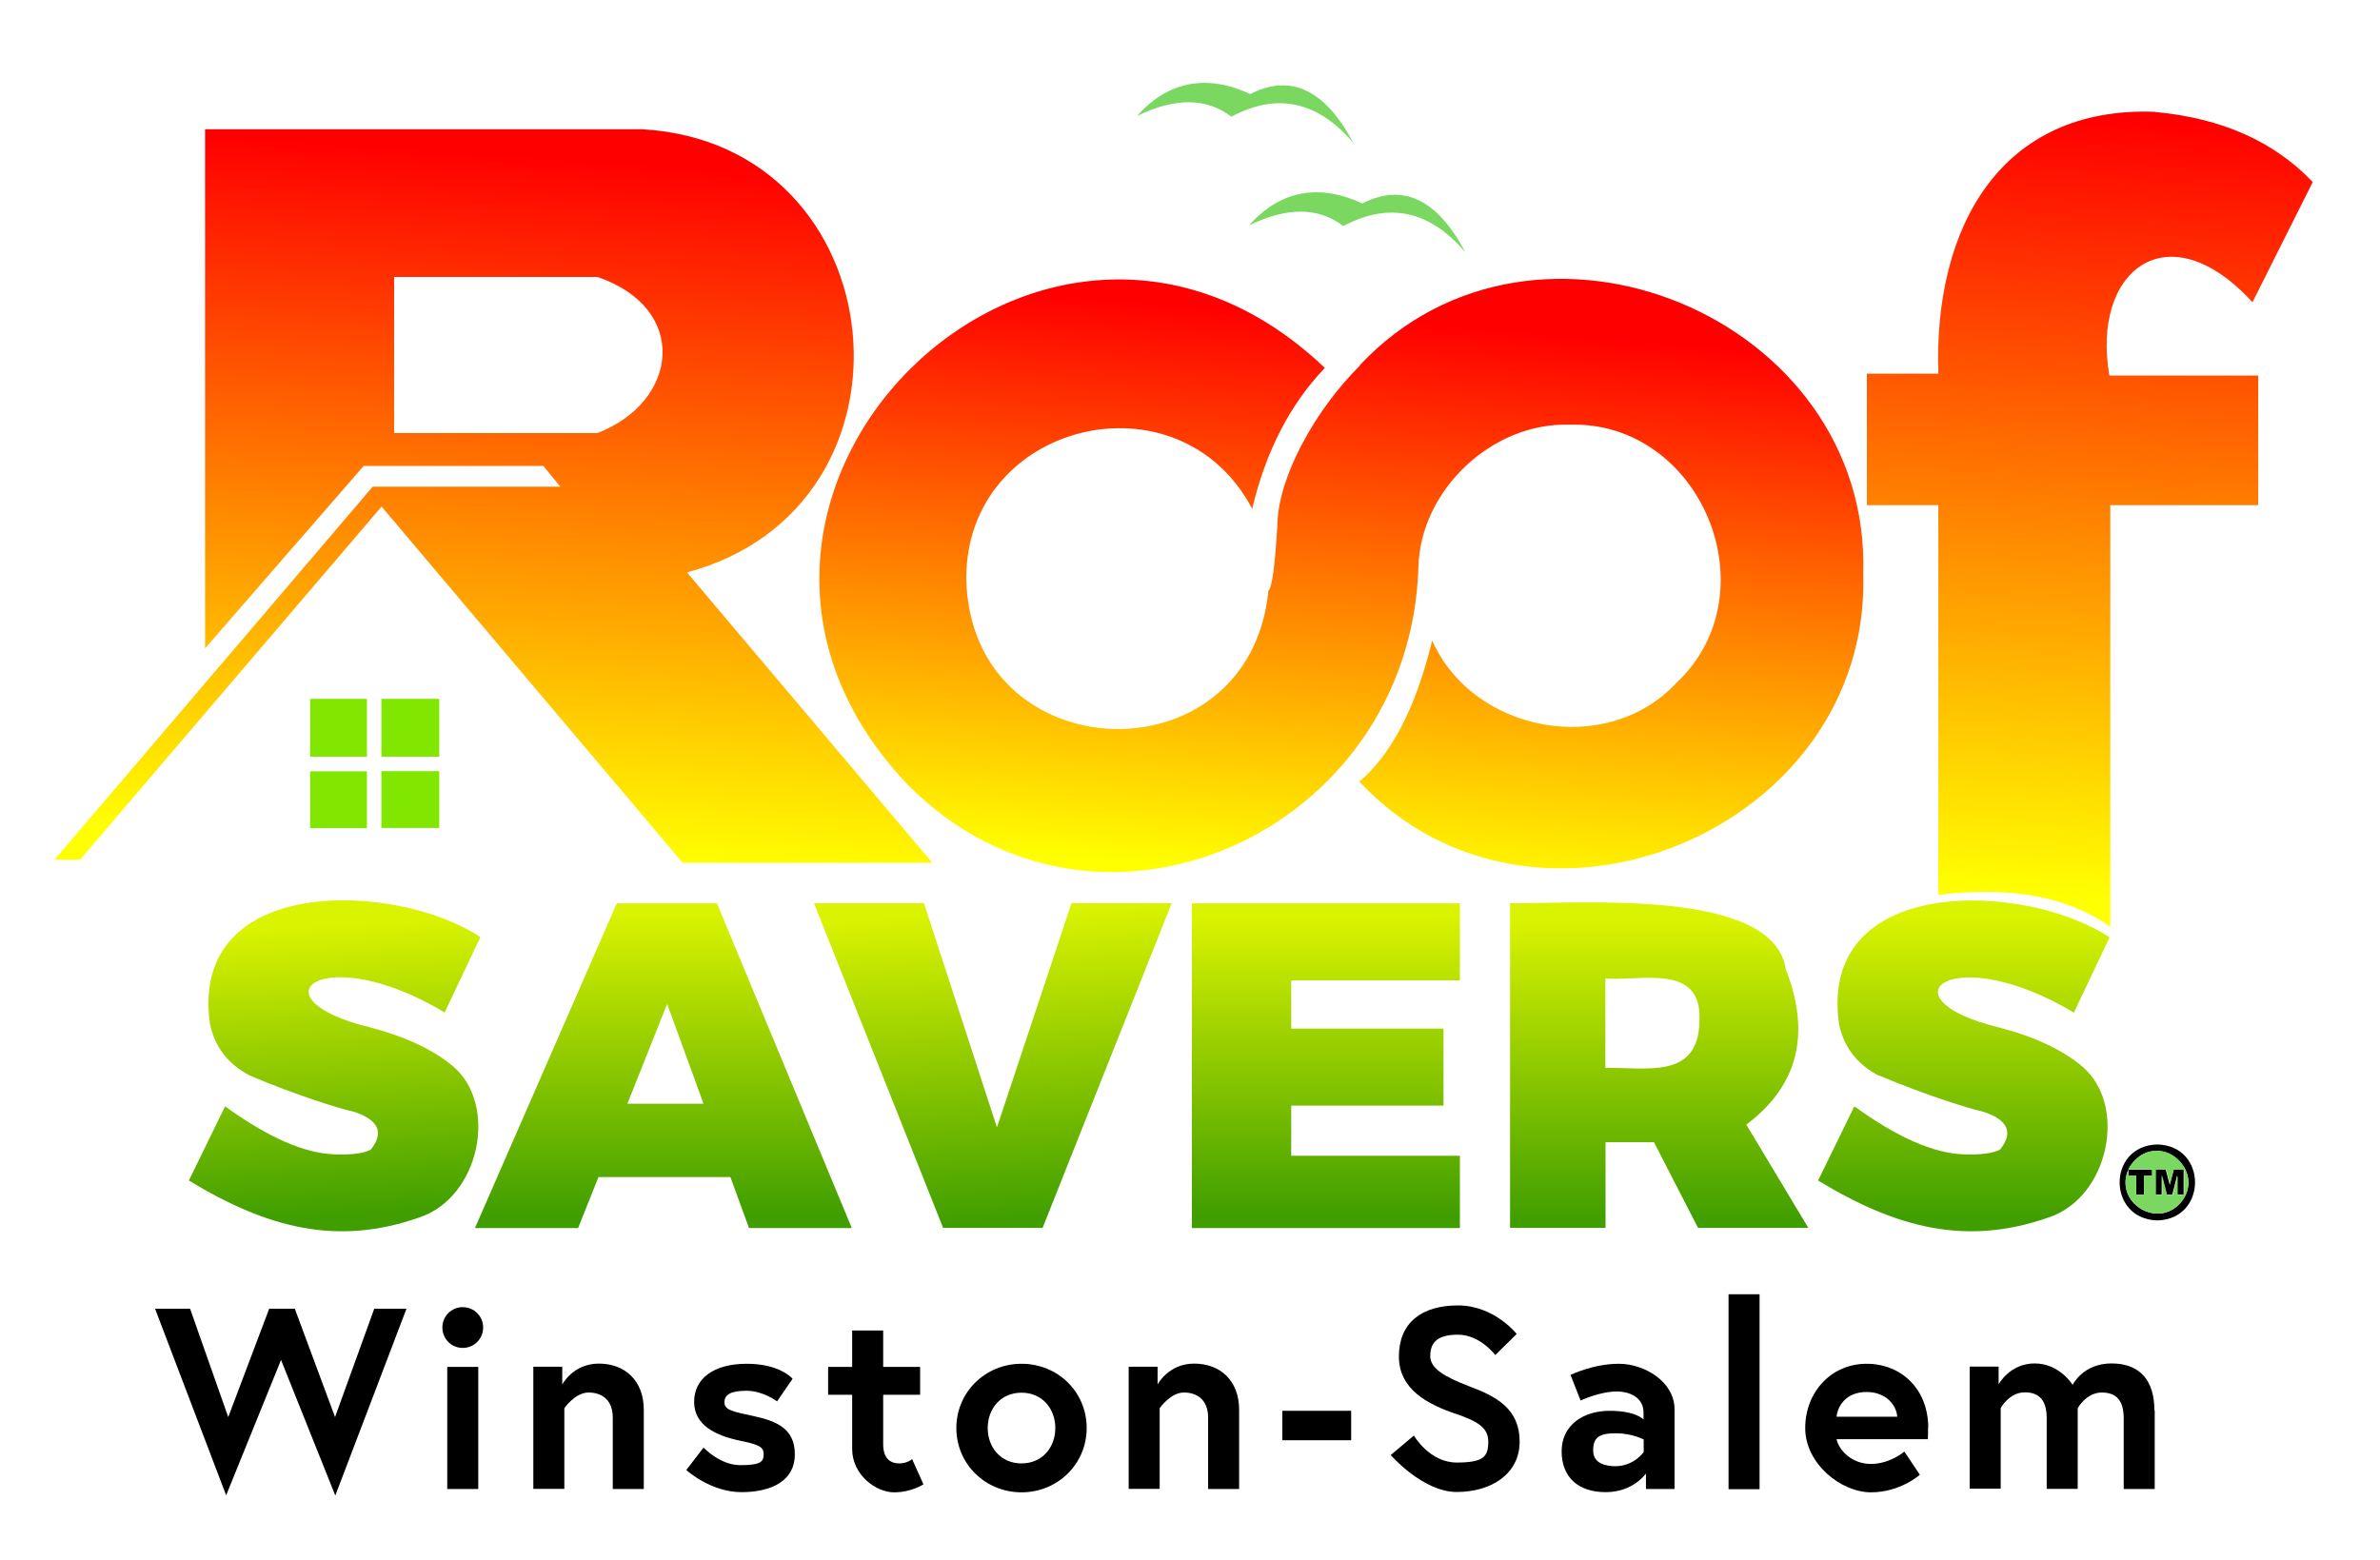
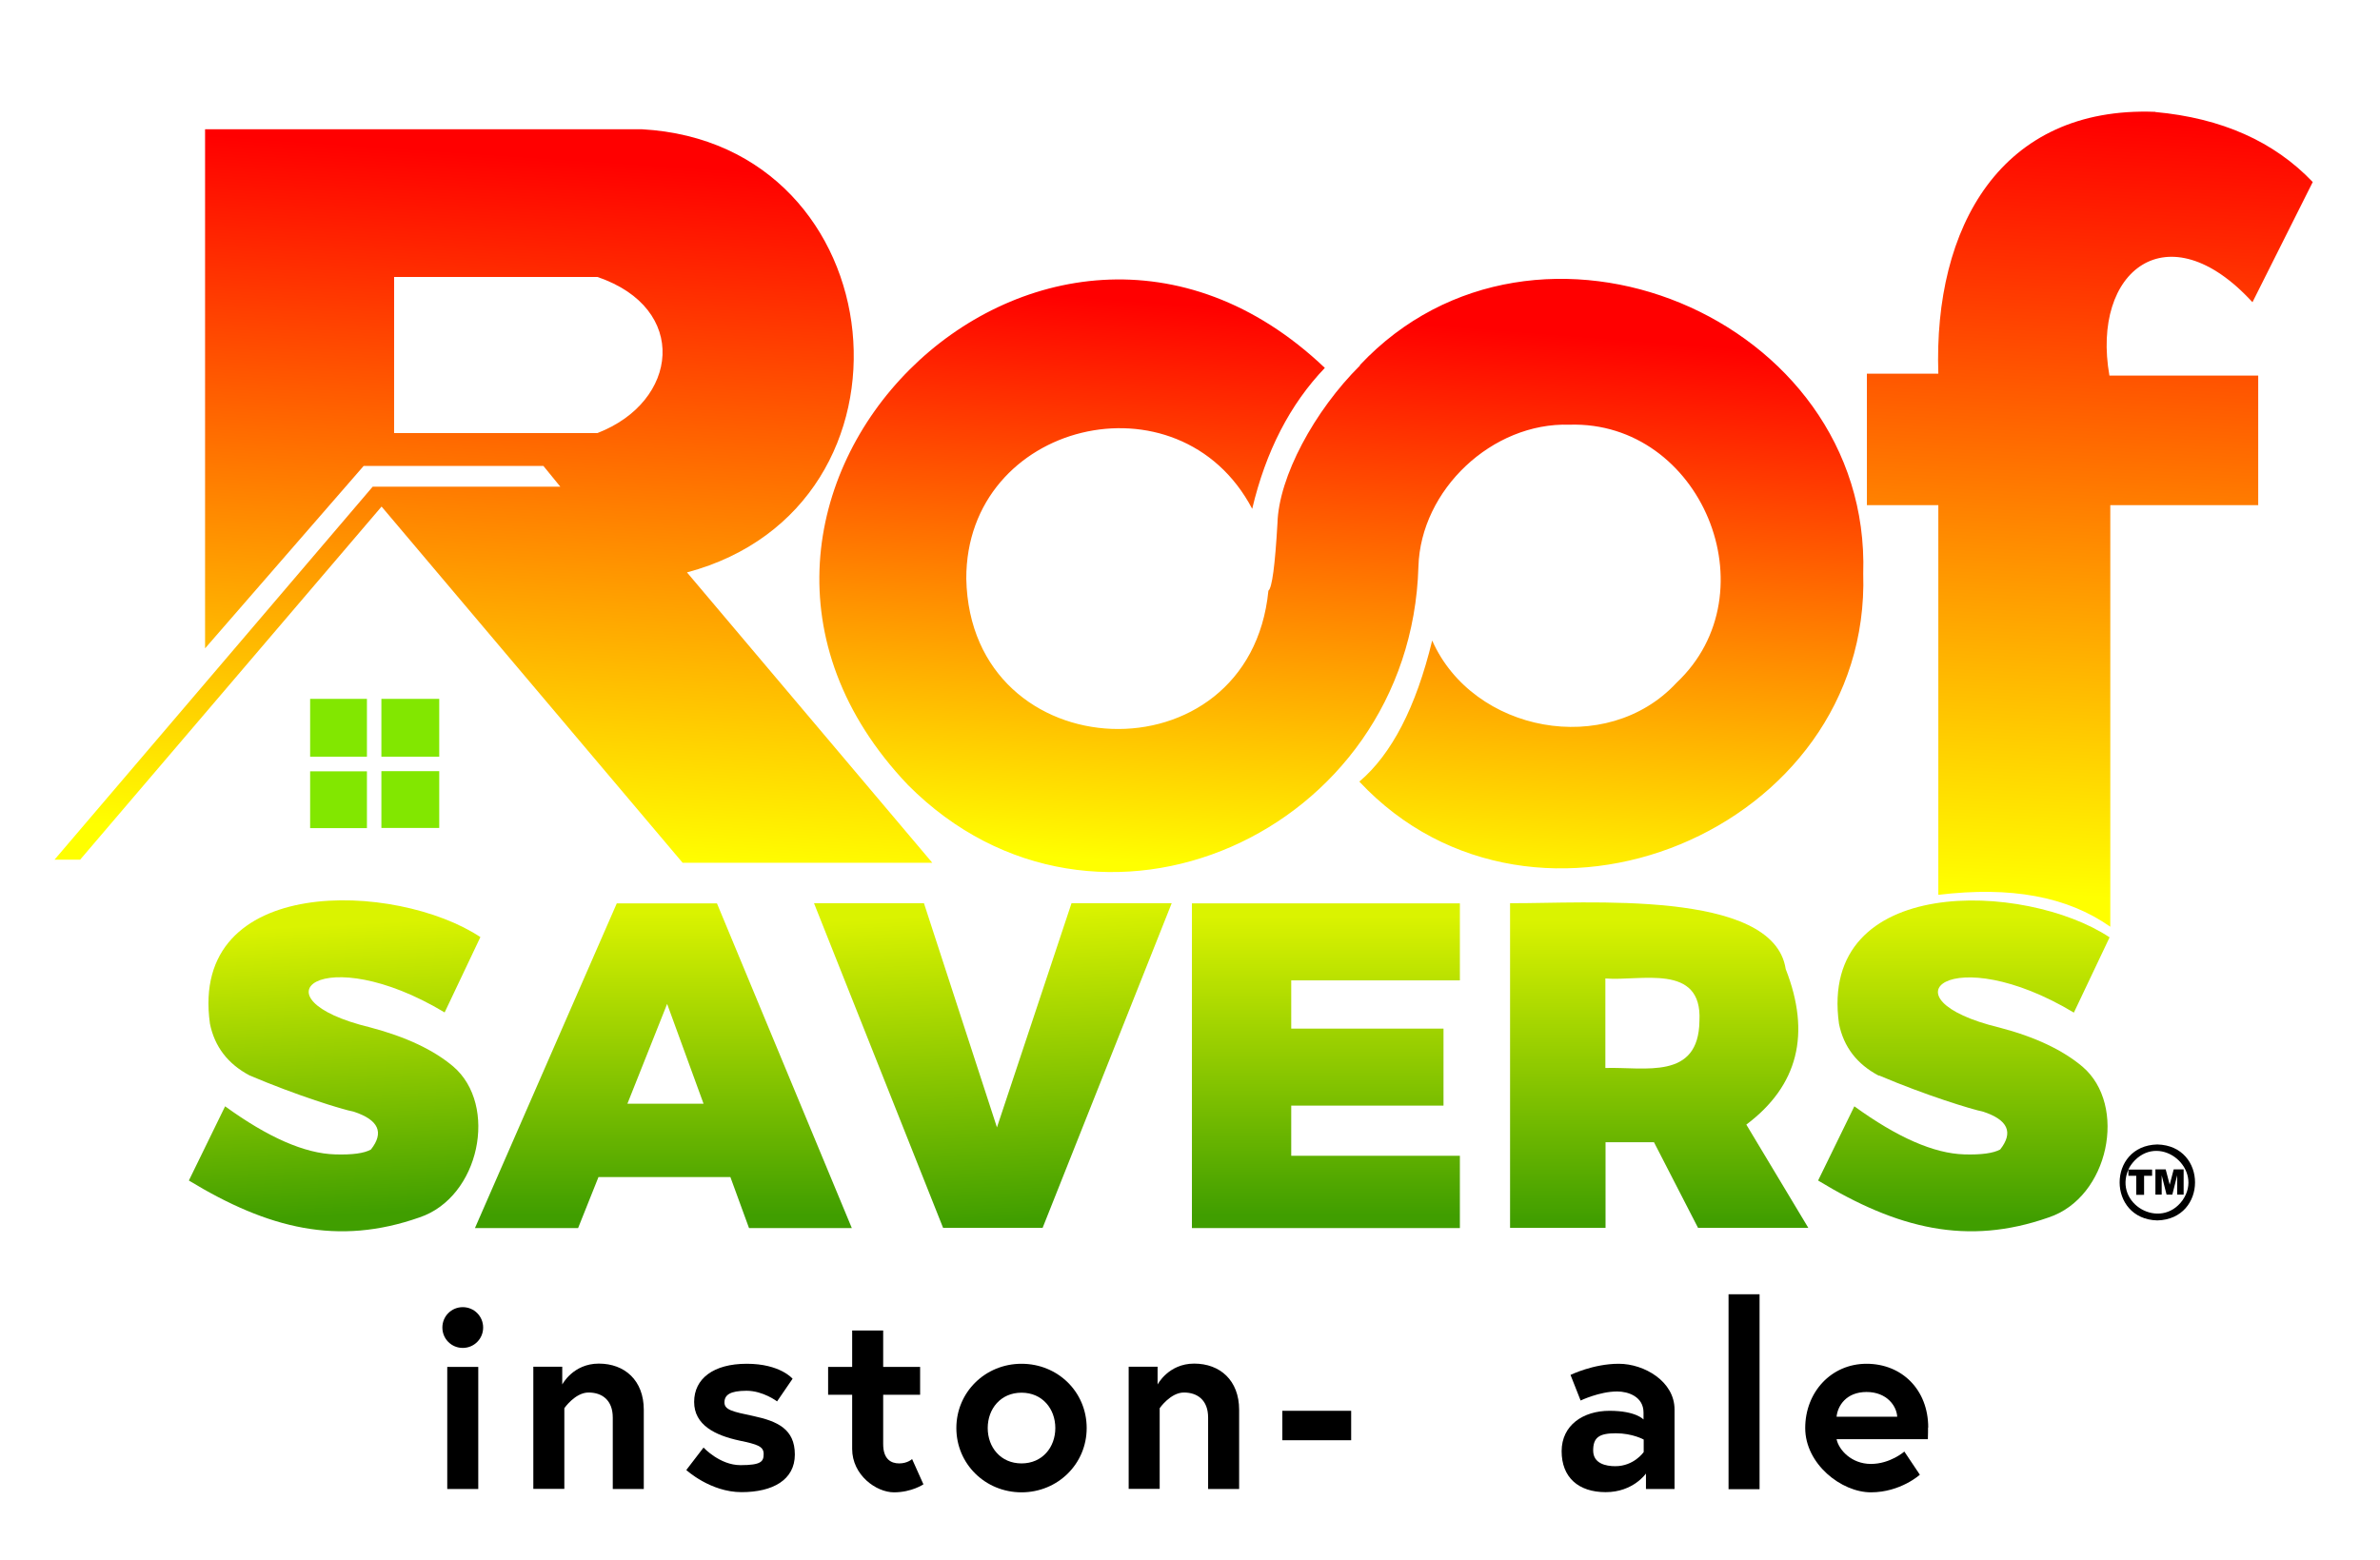
<svg xmlns="http://www.w3.org/2000/svg" xmlns:xlink="http://www.w3.org/1999/xlink" version="1.1" viewBox="0 0 1366 895.8">
  <defs>
    <style>
      .st0 {
        filter: url(#drop-shadow-1);
      }

      .st1 {
        fill: url(#linear-gradient2);
      }

      .st2 {
        fill: url(#linear-gradient1);
      }

      .st3 {
        fill: url(#linear-gradient3);
      }

      .st4 {
        fill: url(#linear-gradient6);
      }

      .st5 {
        fill: url(#linear-gradient8);
      }

      .st6 {
        fill: url(#linear-gradient7);
      }

      .st7 {
        fill: url(#linear-gradient5);
      }

      .st8 {
        fill: url(#linear-gradient4);
      }

      .st9 {
        fill: url(#linear-gradient);
      }

      .st10 {
        fill: #82e700;
      }

      .st11 {
        fill: #7ad860;
      }
    </style>
    <filter id="drop-shadow-1" x="1" y="17" width="1357" height="720" filterUnits="userSpaceOnUse">
      <feOffset dx="20" dy="20" />
      <feGaussianBlur result="blur" stdDeviation="10" />
      <feFlood flood-color="#000" flood-opacity=".9" />
      <feComposite in2="blur" operator="in" />
      <feComposite in="SourceGraphic" />
    </filter>
    <linearGradient id="linear-gradient" x1="932.2" y1="262" x2="932.2" y2="89" gradientTransform="translate(0 770) scale(1 -1)" gradientUnits="userSpaceOnUse">
      <stop offset="0" stop-color="#daf300" />
      <stop offset="1" stop-color="#409e00" />
    </linearGradient>
    <linearGradient id="linear-gradient1" x1="550.2" y1="266.4" x2="559.6" y2="89.4" xlink:href="#linear-gradient" />
    <linearGradient id="linear-gradient2" x1="360.7" y1="266" x2="360.7" y2="92.3" xlink:href="#linear-gradient" />
    <linearGradient id="linear-gradient3" x1="168" y1="259.1" x2="176.8" y2="92.3" xlink:href="#linear-gradient" />
    <linearGradient id="linear-gradient4" x1="1107.2" y1="263.7" x2="1107.2" y2="90" xlink:href="#linear-gradient" />
    <linearGradient id="linear-gradient5" x1="741" y1="263.7" x2="741" y2="92.3" xlink:href="#linear-gradient" />
    <linearGradient id="linear-gradient6" x1="290" y1="699.7" x2="263.5" y2="301.3" gradientTransform="translate(0 770) scale(1 -1)" gradientUnits="userSpaceOnUse">
      <stop offset="0" stop-color="red" />
      <stop offset="1" stop-color="#ff0" />
    </linearGradient>
    <linearGradient id="linear-gradient7" x1="761.9" y1="606.9" x2="736.6" y2="285.9" xlink:href="#linear-gradient6" />
    <linearGradient id="linear-gradient8" x1="1184" y1="721.6" x2="1162.1" y2="275.9" xlink:href="#linear-gradient6" />
  </defs>
  <g id="Layer_1">
    <g class="st0">
      <path class="st9" d="M1004.9,536.3c-7-46.2-115.6-37.5-158.2-37.8v186.4h54.8v-49.2h27.8l25.3,49.2h63.3l-35.6-59.3c29.7-22.3,37.2-52.1,22.6-89.3M901.4,541.7c20.1,1.7,55.7-9.1,54,24.3-.4,34.3-31.4,26.4-54,27.1v-51.5Z" />
      <path class="st2" d="M652.5,498.5h-57.5l-42.8,128.7-41.9-128.7h-63.1l74.1,186.4h57.1l74.1-186.4Z" />
      <path class="st1" d="M252.6,685h59.2l11.7-29.3h75.7l10.7,29.3h59l-77.4-186.4h-57.5l-81.4,186.4M362.9,556.3l20.9,57.3h-43.7l22.8-57.3Z" />
      <path class="st3" d="M255.8,518c-48.2-32-167.4-36.5-155.3,49.7,2.7,13.2,10.3,23.1,22.8,29.7,27.1,11.5,53,19.5,59.8,20.8,14.2,4.7,17.5,11.9,9.8,21.7-3.9,2.2-10.7,3.1-20.6,2.8-17.4-.5-38.4-9.7-63.1-27.6l-20.8,42.6c45.6,27.7,85.6,37.6,132.3,21.2,34.7-11.6,45.4-64.5,19.4-86.7-11.4-9.6-27.2-17-47.6-22.4-69-16.7-27.3-50.6,42.7-8.6l20.5-43.2Z" />
      <path class="st8" d="M1058.5,597.4c27.1,11.5,53,19.4,59.8,20.8,14.2,4.7,17.4,11.9,9.7,21.7-3.9,2.1-10.7,3.1-20.6,2.8-17.4-.5-38.4-9.7-63.1-27.6l-20.8,42.6c45.6,27.7,85.6,37.6,132.3,21.2,34.7-11.5,45.4-64.5,19.4-86.6-11.4-9.6-27.3-17.1-47.6-22.4-69-16.7-27.3-50.6,42.7-8.6l20.5-43.2c-48.2-32-167.4-36.5-155.3,49.7,2.7,13.2,10.3,23.1,22.8,29.7Z" />
      <path class="st7" d="M817.9,542.8v-44.2h-153.8v186.4h153.8v-41.5h-96.8v-28.8h87.4v-44.2h-87.4v-27.7h96.8Z" />
      <path d="M1218.2,637c-28.9.7-28.8,42.9,0,43.6,28.8-.7,28.9-42.9,0-43.6M1205.3,646.1c15.3-15.4,39.7,5.2,27.4,22.9-12.7,17.6-39.7,2.1-31.1-17.6v3.6h4.5v10.9h4.5v-10.9h4.6v-3.6h-13.6c.8-1.9,2.1-3.6,3.7-5.3M1227.6,651.3l-2.3,8.8-2.3-8.8h-5.9v14.5h3.6v-11.1l2.8,11.1h3.3l2.8-11.1v11.1h3.7v-14.5h-5.9Z" />
-       <path class="st11" d="M1208.8,643.3c-3,1.8-5.8,4.9-7.2,8h13.6v3.6h-4.6v10.9h-4.5v-10.9h-4.5v-3.6c-8.1,17.9,15.2,34.1,29.1,20,14.8-14.7-3.9-38.7-21.8-28.1M1225.4,660.2l2.3-8.8h5.9v14.5h-3.7v-11.1l-2.8,11.1h-3.3l-2.8-11.1v11.1h-3.6v-14.5h5.9l2.3,8.8M761.9,96.8c-24.9-11.6-47.2-7.5-65,12.6,21.9-10.7,39.9-10.5,54.1.4,26.2-14,49.6-9,70.1,15.1-16.2-30.6-35.9-40-59.2-28.1M697.6,34c-24.8-11.6-47.2-7.5-65,12.6,21.9-10.7,39.9-10.5,54.1.4,26.2-14,49.6-9,70.1,15.1-16.2-30.6-36-40-59.2-28.1Z" />
      <path class="st4" d="M348.3,54.2c-.2,0-250.4,0-250.6,0v298l91-104.7h103.2l9.7,11.9h-107.7L11.3,473.5h14.7l173-202.7,172.8,204.5h143.3l-140.8-166.7c141.4-37.8,120.6-246.3-25.9-254.4M322.9,228.6h-116.7v-89.6h116.7c52.9,18,46.7,71.6,0,89.6Z" />
      <path class="st6" d="M760.6,189.8c-26.2,26-46.7,64-47.4,90.6-1.4,24.2-3.1,37.1-5.2,38.7-10.8,109.9-171.1,103.9-173.4-6.8-.3-90.3,122.2-119.9,164.1-40.2,7.8-33,21.7-60,41.7-80.9-162.2-154.3-393.7,77.2-239.3,239.4,108.2,108.9,288.6,27.7,293-125.3,1.3-44.2,42.4-82.9,86.7-81.5,75.5-2.3,116.5,96.4,61.4,148.2-40,43.1-116.8,28.6-140.2-24.3-9.3,38.4-23.3,65.3-41.8,81,100.8,107.8,293.7,28.1,289.2-119.4,4.6-147.3-188-227.1-288.9-119.7Z" />
      <path class="st10" d="M190.6,455.4v-32.6h-32.6v32.6h32.6M190.6,414.4v-33.2h-32.6v33.2h32.6M232.1,381.2h-33.2v33.2h33.2v-33.2M232.1,422.7h-33.2v32.6h33.2v-32.6Z" />
      <path class="st5" d="M1217,44.2c-88.6-3.4-127.3,66.1-124.5,150.3h-41v75.5h41v223.7c41.7-5,73.9.9,98.7,18.3v-242h84.9v-74.4h-85.4c-10.6-60.2,33.5-95.2,82.1-42.1l34.6-69c-22.2-23.3-52.3-36.7-90.4-40.2Z" />
    </g>
  </g>
  <g id="Layer_2">
    <g>
-       <path d="M192.4,858.4l-31.1-77.7-31.5,77.7-40.8-107.1h20.1l21.9,62.2,23.5-62.2h14.7l23.1,62.2,22.5-62.2h18.5l-40.8,107.1Z" />
      <path d="M265.6,750.4c6.5,0,11.7,5.2,11.7,11.7s-5.2,11.7-11.7,11.7-11.7-5.2-11.7-11.7,5.2-11.7,11.7-11.7ZM256.7,784.7h17.8v70.1h-17.8v-70.1Z" />
      <path d="M369.5,809.4v45.4h-17.8v-41c0-10.1-6.2-14.4-13.9-14.4s-13.9,9-13.9,9v46.3h-17.8v-70.1h16.6v10.2s6.2-12,21-12,25.8,9.6,25.8,26.5Z" />
      <path d="M403.8,831s9.3,10.1,21.2,10.1,13.3-2.1,13.3-6.4-3.3-5.5-13.9-7.7c-13.9-3-26-8.9-26-22.2s11-21.9,30.2-21.9,26.3,8.6,26.3,8.6l-8.9,13s-8-6.1-17.5-6.1-12.7,2.4-12.7,6.7,4.7,5.3,16.6,7.8c13.9,3,23.8,7.5,23.8,22.1s-12.7,21.6-30.6,21.6-31.7-12.7-31.7-12.7l9.9-12.9Z" />
      <path d="M475.3,784.7h13.8v-20.9h17.8v20.9h21.2v16h-21.2v28.3c0,8.6,4.4,11.1,9.2,11.1s7.4-2.5,7.4-2.5l6.5,14.5s-6.7,4.6-16.9,4.6-24-9.9-24-24.9v-31.1h-13.8v-16Z" />
      <path d="M623.7,819.8c0,20.6-16.6,36.9-37.4,36.9s-37.4-16.3-37.4-36.9,16.6-36.9,37.4-36.9,37.4,16.1,37.4,36.9ZM605.7,819.8c0-11-7.4-20.3-19.4-20.3s-19.4,9.3-19.4,20.3,7.4,20.3,19.4,20.3,19.4-9.3,19.4-20.3Z" />
      <path d="M711.2,809.4v45.4h-17.8v-41c0-10.1-6.2-14.4-13.9-14.4s-13.9,9-13.9,9v46.3h-17.8v-70.1h16.6v10.2s6.2-12,21-12,25.8,9.6,25.8,26.5Z" />
      <path d="M736,809.9h39.5v16.9h-39.5v-16.9Z" />
-       <path d="M835.3,811.6c-15.2-5.3-32.4-13.6-32.4-32.9s13-29.3,33.9-29.3,33.7,16.4,33.7,16.4l-12.3,12.1s-8.6-11.7-21.5-11.7-15.8,5.5-15.8,12.4,8.1,11.8,22.3,17.2c15.8,5.9,29,13,29,31.8s-16.6,28.9-36.1,28.9-37.9-21.2-37.9-21.2l13.3-11.2s8.9,15.5,24.6,15.5,18.1-3.6,18.1-12-6.7-11.8-18.9-16.1Z" />
      <path d="M961.1,809.1v45.7h-16.4v-8.9s-7.3,10.7-23.1,10.7-25.3-8.6-25.3-23.5,12.3-23.2,27.5-23.2,19.5,5,19.5,5v-4c0-9.2-8.9-12.1-15.1-12.1-10.2,0-21,5.2-21,5.2l-5.8-14.7s13-6.4,27.7-6.4,32,10.2,32,26.2ZM943.4,833.7v-7.3s-6.4-3.6-16-3.6-13,2.4-13,9.9,7.3,9,12.7,9c10.7,0,16.3-8.1,16.3-8.1Z" />
      <path d="M992.1,743h17.8v111.9h-17.8v-111.9Z" />
      <path d="M1106.6,819.5c0,1.3,0,4-.1,6.7h-52.4c1.3,6.2,8.6,14.2,19.7,14.2s19.2-7.1,19.2-7.1l8.9,13.3s-11.1,10.1-28.1,10.1-37.7-16.3-37.7-36.9,14.9-36.9,35.2-36.9,35.4,14.9,35.4,36.6ZM1088.9,813.3c-.3-6.1-5.9-14.2-17.6-14.2s-16.6,8-17.2,14.2h34.8Z" />
-       <path d="M1236.7,809.7v45.1h-17.8v-40.6c0-9.6-3.7-14.8-12.6-14.8s-13.8,9-13.8,9v46.3h-17.8v-40.6c0-9.6-3.7-14.8-12.6-14.8s-13.8,9-13.8,9v46.3h-17.8v-70.1h16.6v10.2s6.4-12,20.7-12,21.8,12.3,21.8,12.3c0,0,5.9-12.3,22.3-12.3s24.6,9.9,24.6,26.8Z" />
    </g>
  </g>
</svg>